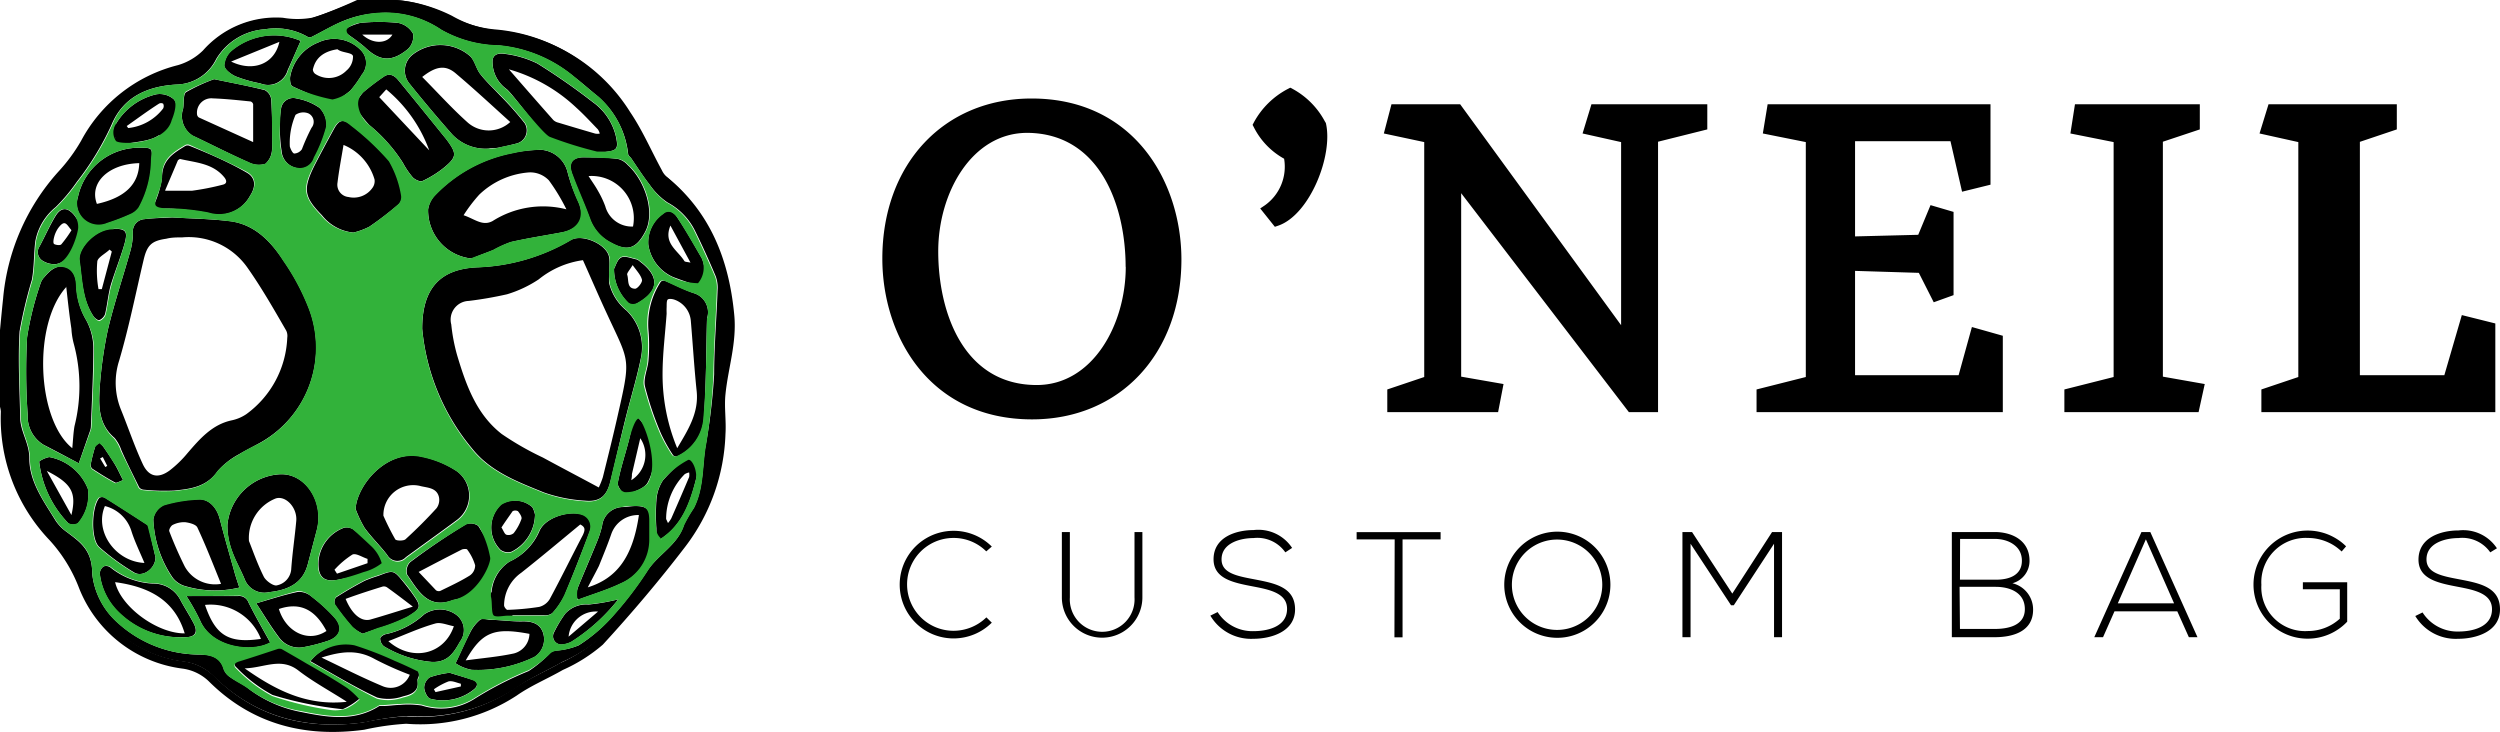
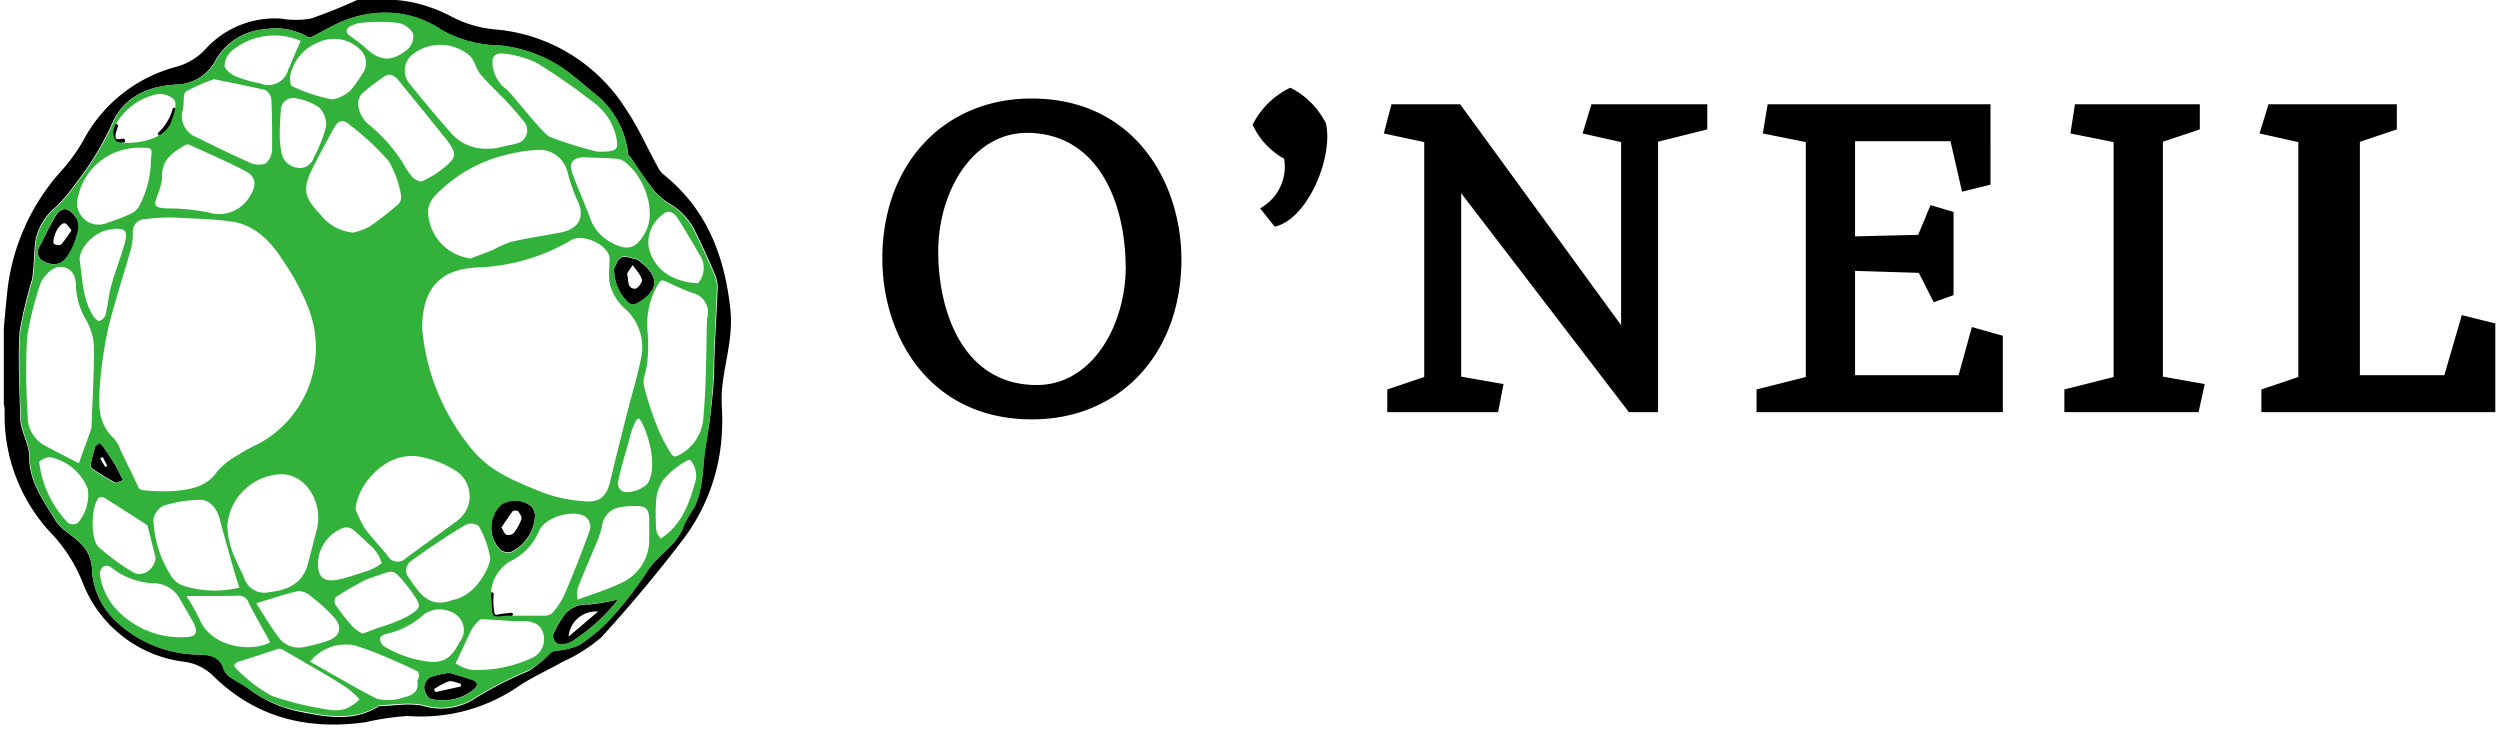
<svg xmlns="http://www.w3.org/2000/svg" id="Layer_1" data-name="Layer 1" viewBox="0 0 203.04 59.45">
  <defs>
    <style>.cls-1 { fill: none; stroke: #000; stroke-miterlimit: 10; stroke-width: 0.6px; } .cls-1, .cls-2, .cls-3 { fill-rule: evenodd; } .cls-3 { fill: #32b23a; }</style>
  </defs>
  <title>logo002</title>
  <path d="M83.78 8c-7.14 0-12.12 5.34-12.12 13 0 6.29 3.81 13.06 12.16 13.06 7.14 0 12.13-5.34 12.13-13C95.94 14.81 92.13 8 83.78 8zm7.65 13.65c0 4.73-2.7 9.62-7.23 9.62-5.92 0-8-5.85-8-10.86 0-4.73 2.71-9.62 7.23-9.62 5.89.04 7.99 5.89 7.99 10.9zM107.6 9.86a6.46 6.46 0 0 0-2.6-2.63l-.21-.11-.21.11a6.61 6.61 0 0 0-2.74 2.7l-.11.21.11.21a6 6 0 0 0 2.45 2.54 3.85 3.85 0 0 1-1.54 3.77l-.4.27 1.19 1.49.29-.1c2.55-.89 4.47-5.72 3.85-8.33zM128.53 10.84l3.13.7v14.87L118.59 8.47h-5.58l-.62 2.37 3.28.7v19.08l-3 1.01v1.84h9l.44-2.28-3.44-.6v-14.9l13.62 17.78h2.37V11.51l4-1V8.47h-9.41l-.72 2.37zM159.07 30.47h-8.41V22l5.18.16 1.21 2.39 1.61-.58v-6.76l-1.87-.55-1 2.41-5.13.13v-7.73h7.75l.94 4.1 2.31-.57V8.47h-18.1l-.39 2.37 3.49.7v19.08l-4 1.01v1.84h20v-6.2l-2.51-.71-1.08 3.91zM175.66 11.51l3-1V8.47h-10.14l-.37 2.37 3.51.7v19.08l-4 1.01v1.84h10.9l.5-2.28-3.4-.6V11.51zM199.94 25.59l-1.42 4.88h-6.86V11.52l3-1.01V8.47h-10.42l-.73 2.37 3.15.7v19.08l-3 1.01v1.84h19v-7.2l-2.72-.68z" />
  <g>
-     <path d="M80.55 50.57a4.4 4.4 0 0 1-3.11 1.28 4.37 4.37 0 1 1 0-8.74 4.4 4.4 0 0 1 3.11 1.28l-.45.39a3.74 3.74 0 0 0-2.66-1.09 3.77 3.77 0 0 0 0 7.54 3.82 3.82 0 0 0 2.67-1.09zM92.78 43.21v5.31a3.27 3.27 0 1 1-6.54 0v-5.31h.65v5.31a2.63 2.63 0 1 0 5.25 0v-5.31zM104.39 44.86a2.77 2.77 0 0 0-2.59-1.16c-1 0-2.59.37-2.59 1.73 0 1.09 1.17 1.34 2.61 1.61 1.65.32 3.36.61 3.36 2.45s-2 2.39-3.38 2.39A3.84 3.84 0 0 1 98.3 50l.59-.29a3.35 3.35 0 0 0 2.92 1.55c1 0 2.72-.29 2.72-1.81 0-1.28-1.4-1.56-2.81-1.83-1.56-.3-3.16-.62-3.16-2.2 0-1.81 1.84-2.37 3.25-2.37a3.28 3.28 0 0 1 3.13 1.45zM113.27 43.81h-3.09v-.59H117v.59h-3.09v7.95h-.66zM130.79 47.49a4.31 4.31 0 1 1-8.62 0 4.31 4.31 0 1 1 8.62 0zm-8 0a3.67 3.67 0 1 0 7.34 0 3.67 3.67 0 1 0-7.34 0zM144.08 44.16l-3.27 5h-.22l-3.29-5v7.59h-.66v-8.54h.78l3.27 5 3.23-5h.81v8.54h-.65zM164.83 45.54a1.88 1.88 0 0 1-1.39 1.83 2.19 2.19 0 0 1 1.68 2.15c0 1.76-1.63 2.23-3.1 2.23h-3.5v-8.54H162c1.46 0 2.83.71 2.83 2.33zm-5.65 1.54h2.93c1 0 2.1-.32 2.1-1.54s-1.12-1.77-2.18-1.77h-2.84zm0 4H162c1.07 0 2.45-.26 2.45-1.61s-1.22-1.81-2.37-1.81h-2.93zM177.77 51.75l-.94-2.1h-5.1l-.93 2.1h-.71l3.83-8.54h.72l3.83 8.54zm-1.2-2.75l-2.29-5.2L172 49zM190.18 44.79a4 4 0 0 0-2.75-1.1 3.6 3.6 0 0 0-3.77 3.81 3.55 3.55 0 0 0 3.77 3.75 3.85 3.85 0 0 0 2.6-1v-2.39h-3v-.57h3.6v3.2a4.41 4.41 0 0 1-3.22 1.38 4.39 4.39 0 1 1 0-8.78 4.45 4.45 0 0 1 3.13 1.28zM202.25 44.86a2.77 2.77 0 0 0-2.59-1.16c-1 0-2.59.37-2.59 1.73 0 1.09 1.17 1.34 2.61 1.61 1.65.32 3.36.61 3.36 2.45s-2 2.39-3.38 2.39a3.84 3.84 0 0 1-3.5-1.85l.59-.29a3.35 3.35 0 0 0 2.92 1.55c1 0 2.72-.29 2.72-1.81 0-1.28-1.4-1.56-2.81-1.83-1.56-.3-3.16-.62-3.16-2.2 0-1.81 1.84-2.37 3.25-2.37a3.28 3.28 0 0 1 3.12 1.45z" />
-   </g>
-   <path class="cls-1" d="M32.29.31a11.14 11.14 0 0 1 1.52.24 12.5 12.5 0 0 1 2.76 1 9.45 9.45 0 0 0 3.87 1.22 13.93 13.93 0 0 1 10.49 6.5c1 1.48 1.7 3.12 2.55 4.68a2 2 0 0 0 .43.6c3.52 2.83 5 6.65 5.42 11 .23 2.24-.5 4.31-.71 6.46-.11 1.07.07 2.16 0 3.23a15.61 15.61 0 0 1-3.22 9c-2.09 2.73-4.32 5.36-6.65 7.9a12.8 12.8 0 0 1-3.17 2c-1.25.72-2.61 1.28-3.78 2.1a14 14 0 0 1-8.8 2.24 21.92 21.92 0 0 0-3.47.49c-4.73.64-8.94-.43-12.38-3.87a4.12 4.12 0 0 0-2.32-1.1 10.15 10.15 0 0 1-8.13-6.35 12.5 12.5 0 0 0-2.47-4A14 14 0 0 1 .37 33.42 2.41 2.41 0 0 0 .3 33v-6.18c.08-.85.16-1.7.25-2.54a17.42 17.42 0 0 1 4.39-10.11 14.17 14.17 0 0 0 1.91-2.59 12 12 0 0 1 7.68-6 5.14 5.14 0 0 0 2.17-1.27 7.62 7.62 0 0 1 6.24-2.57 7.21 7.21 0 0 0 2.43 0c1.3-.34 2.53-.92 3.8-1.39z" />
+     </g>
  <g>
    <path class="cls-2" d="M14.22 9.29a2.54 2.54 0 0 0 .09-.35c0-.19-.26-.27-.29-.08a4.16 4.16 0 0 1-1.19 1.94.15.15 0 0 0 .17.2 2.17 2.17 0 0 0 .82-.62c.22-.27.22-.66.4-1a.14.14 0 0 0 0-.09zM10 11.26c-.14 0-.51.12-.58 0-.13-.32.08-.68.16-1a.15.15 0 0 0-.29-.08c-.11.41-.35.84-.11 1.25s.56.16.82.15.18-.33 0-.32zM41.51 49.77l-.74.08c-.14 0-.54.17-.6 0a5.34 5.34 0 0 1-.07-1.59.15.15 0 0 0-.3 0v.45a3.2 3.2 0 0 0 0 .59 1.71 1.71 0 0 0 .15.79.49.49 0 0 0 .46.14c.36 0 .73-.1 1.09-.14.2-.09.21-.35.01-.32z" />
    <path class="cls-2" d="M32.16 0a11.18 11.18 0 0 1 1.52.23 12.51 12.51 0 0 1 2.77 1 9.44 9.44 0 0 0 3.88 1.17 13.93 13.93 0 0 1 10.51 6.47c1 1.47 1.71 3.11 2.57 4.67a2 2 0 0 0 .44.6c3.54 2.82 5 6.62 5.47 11 .24 2.24-.48 4.31-.68 6.46-.1 1.07.08 2.16 0 3.23a15.62 15.62 0 0 1-3.18 9c-2.08 2.74-4.3 5.38-6.61 7.92a12.82 12.82 0 0 1-3.16 2c-1.25.72-2.6 1.29-3.77 2.12a14 14 0 0 1-8.8 2.28 21.92 21.92 0 0 0-3.46.51c-4.73.66-8.94-.39-12.4-3.82a4.11 4.11 0 0 0-2.34-1.1 10.15 10.15 0 0 1-8.16-6.31 12.51 12.51 0 0 0-2.49-4A14 14 0 0 1 .38 33.25a2.5 2.5 0 0 0-.07-.44v-6.16c.08-.85.15-1.7.24-2.54A17.43 17.43 0 0 1 4.87 14a14.29 14.29 0 0 0 1.9-2.6 12 12 0 0 1 7.65-6 5.15 5.15 0 0 0 2.16-1.29 7.62 7.62 0 0 1 6.23-2.6 7.19 7.19 0 0 0 2.43 0A40.32 40.32 0 0 0 29 0zM7.49 46.6a6.19 6.19 0 0 0 2 3.91 9.9 9.9 0 0 0 6.69 2.65c.85 0 1.71.14 2 1.2a1.33 1.33 0 0 0 .53.64c.5.35 1.09.59 1.57 1a10.08 10.08 0 0 0 4.2 1.83c2.15.44 4.31.8 6.33-.49h.28c.46 0 .92-.08 1.38-.09a7.39 7.39 0 0 1 1.78.05 5.07 5.07 0 0 0 4.19-.48 28.35 28.35 0 0 1 4.5-2.32 9.58 9.58 0 0 0 1.77-1.5 1.06 1.06 0 0 1 .4-.16 5.91 5.91 0 0 0 1.89-.43 12.87 12.87 0 0 0 2.54-2.13 29.39 29.39 0 0 0 3-3.87c.88-1.38 2.5-2.13 3-3.77a11.09 11.09 0 0 1 .8-1.38c.77-1.51.7-3.17.92-4.79a49 49 0 0 0 .74-6.06c0-2.29.2-4.57.28-6.86a2.69 2.69 0 0 0-.15-1.11c-.54-1.28-1.11-2.54-1.73-3.79a5.26 5.26 0 0 0-2.19-2.21A5.63 5.63 0 0 1 52.76 15c-.53-.68-1-1.41-1.48-2.12-.08-.12-.24-.23-.26-.35a7.23 7.23 0 0 0-2.42-4.66c-.66-.54-1.3-1.11-2-1.65a11.14 11.14 0 0 0-6.05-2.52 9.77 9.77 0 0 1-4.71-1.27 8.09 8.09 0 0 0-5.41-1.34 8.63 8.63 0 0 0-2.43.57c-.93.37-1.8.9-2.71 1.35A.36.36 0 0 1 25 3a5.21 5.21 0 0 0-3.49-.62 5 5 0 0 0-3.95 2.41 3.7 3.7 0 0 1-3.24 2.08C12 7 10 7.86 9.05 10.15a22.87 22.87 0 0 1-2.81 4.62 14.28 14.28 0 0 1-1.72 2.05 4.64 4.64 0 0 0-1.65 2.76c-.13 1-.09 2.11-.28 3.14a37.05 37.05 0 0 0-1 4.19c-.14 2.32 0 4.67.05 7 0 1.13.75 2.09.74 3.31 0 1.93 1.18 3.5 2.15 5.09a3.57 3.57 0 0 0 .91.91c1.01.78 2.06 1.42 2.05 3.38z" />
-     <path class="cls-2" d="M14 17.66c1.44.09 3.06.11 4.66.3 2 .25 3.33 1.63 4.37 3.22a18.38 18.38 0 0 1 2 3.71 8.86 8.86 0 0 1-3.78 11c-.61.35-1.25.66-1.83 1a6.19 6.19 0 0 0-1.74 1.37c-.89 1.29-2.21 1.45-3.53 1.58a16.36 16.36 0 0 1-2.48-.07.51.51 0 0 1-.37-.2c-.49-1-1-2-1.44-3a3.17 3.17 0 0 0-.55-1C8 34.46 8 33 8.1 31.48a33.84 33.84 0 0 1 .65-4.65c.52-2.2 1.25-4.35 1.86-6.53a5.38 5.38 0 0 0 .18-1.41 1 1 0 0 1 .93-1.09c.7-.09 1.4-.09 2.28-.14zm.8 1.62c-.43 0-.87 0-1.3.11-1.19.17-1.55.52-1.83 1.69-.65 2.75-1.2 5.52-2 8.23a5.83 5.83 0 0 0 .17 4c.59 1.46 1.09 2.95 1.75 4.37.49 1.06 1.27 1.21 2.2.52a9 9 0 0 0 1.44-1.4c1-1.16 2-2.32 3.58-2.66a3.35 3.35 0 0 0 1.19-.5 8.07 8.07 0 0 0 3.33-6.21 1 1 0 0 0-.08-.57c-1-1.73-2-3.49-3.18-5.16a5.83 5.83 0 0 0-5.27-2.42zM34.29 26.71c0-3.34 1.5-4.86 4.45-5a16.06 16.06 0 0 0 7.6-2.21c.94-.55 3 .36 3.13 1.42.09.68-.05 1.39 0 2.07a4.09 4.09 0 0 0 1.42 2.24 4.17 4.17 0 0 1 1.16 3.84c-.34 1.67-.85 3.31-1.27 5S50 37.39 49.6 39c-.28 1.24-.84 1.79-2.1 1.66a12.1 12.1 0 0 1-3.31-.66c-2.14-.87-4.36-1.69-5.86-3.59a17.78 17.78 0 0 1-4.04-9.7zm13.06-5.58a7.29 7.29 0 0 0-3.6 1.56 9.66 9.66 0 0 1-2.57 1.21 30.92 30.92 0 0 1-3.11.54 1.52 1.52 0 0 0-1.42 1.91 14.53 14.53 0 0 0 .47 2.48c.72 2.41 1.56 4.81 3.63 6.42a23.85 23.85 0 0 0 3.34 1.91c1.49.81 3 1.6 4.54 2.43a6.51 6.51 0 0 0 .33-.83c.39-1.57.78-3.13 1.14-4.71 1.15-5.07 1.08-4.48-.8-8.55-.67-1.44-1.3-2.91-1.95-4.36zM38.32 21a3.93 3.93 0 0 1-3.55-4 2.18 2.18 0 0 1 .55-1.14 11.77 11.77 0 0 1 6.28-3.43 11 11 0 0 1 2.4-.26A2.39 2.39 0 0 1 46.1 14a14.24 14.24 0 0 0 .82 2.27c.66 1.38.21 2.33-1.3 2.61s-2.76.47-4.12.78a9.21 9.21 0 0 0-1.41.64c-.59.24-1.18.44-1.77.7zM46 17a15.71 15.71 0 0 0-1.42-2.35A2.1 2.1 0 0 0 43 14a6.54 6.54 0 0 0-4.08 1.81 12.41 12.41 0 0 0-1.27 1.67c.9.3 1.54.92 2.36.47A7.65 7.65 0 0 1 46 17zM6.4 37.63c-.85-.45-1.86-1-2.85-1.5a2.69 2.69 0 0 1-1.3-2.42 51.71 51.71 0 0 1-.05-6.32A25.49 25.49 0 0 1 3.3 23a1.26 1.26 0 0 1 .28-.47c.45-.53 1-1.05 1.71-.85s.91.9.92 1.59A5.74 5.74 0 0 0 7 26a4.84 4.84 0 0 1 .58 2.23c0 2.16-.12 4.32-.2 6.47a1.13 1.13 0 0 1-.08.33zm-1-14.34C2.62 26.34 3 34.11 5.87 36.4c.06-.59.08-1.2.18-1.79A13.23 13.23 0 0 0 6 27.95a6 6 0 0 1-.2-1.25c-.17-1.12-.29-2.24-.42-3.41zM28.88 41.33c.1-1.89 2.51-4.89 5.41-4.24a8.11 8.11 0 0 1 2.79 1.16 2.47 2.47 0 0 1 0 4c-1.35 1-2.75 2-4.12 3a.94.94 0 0 1-1.51-.18c-.58-.76-1.28-1.43-1.84-2.2a9.34 9.34 0 0 1-.73-1.54zm2.27.58a20.41 20.41 0 0 0 .95 1.89c.08.13.67.14.83 0 .88-.8 1.73-1.65 2.53-2.53a1.14 1.14 0 0 0 .19-.9c-.19-.8-1-.75-1.56-.91a2.42 2.42 0 0 0-2.95 2.44zM28.7 18.89a3.74 3.74 0 0 1-2.56-1.42c-1.45-1.48-1.54-2.11-.61-4 .51-1 1.05-2 1.6-3 .41-.75.76-.84 1.4-.3a21.16 21.16 0 0 1 3.11 2.91 8.21 8.21 0 0 1 1 2.83.82.82 0 0 1-.25.67A26.84 26.84 0 0 1 30 18.41a5.69 5.69 0 0 1-1.3.48zm-.8-7.12c-.18 1.08-.37 2.07-.49 3.07A1 1 0 0 0 28.3 16a1.86 1.86 0 0 0 1.94-.73.93.93 0 0 0 .18-.69 4.34 4.34 0 0 0-2.52-2.81zM18.47 42.6a4.55 4.55 0 0 1 4.25-4.08c2.09-.11 3.64 2.24 3 4.57L25 45.81c-.36 1.39-1.35 2.09-3.13 2.28a1.71 1.71 0 0 1-2-1.05c-.54-1.32-1.43-2.52-1.4-4.44zm1.75 1.34c.28.69.67 1.83 1.2 2.89.17.35.8.79 1.07.71a1.45 1.45 0 0 0 1.16-1.28c.09-1.31.29-2.62.41-3.94.1-1.08-.84-2.09-1.66-1.84a3.45 3.45 0 0 0-2.18 3.46zM39.71 12.07a3.72 3.72 0 0 1-3-1.17q-1.76-2-3.44-4.09a1.66 1.66 0 0 1 .3-2.41 3.66 3.66 0 0 1 4.65.2c.36.39.46 1 .79 1.42.48.62 1.07 1.16 1.6 1.73a25.82 25.82 0 0 1 2 2.26 1.1 1.1 0 0 1-.71 1.66c-.45.12-.9.22-1.35.31s-.66.02-.84.09zm-5.42-5.82c1.24 1.25 2.38 2.52 3.65 3.66a2.58 2.58 0 0 0 3.5 0C40 8.61 38.55 7.26 37.06 6c-.85-.75-1.63-.65-2.77.25zM57.42 25.87c-.07 2.57-.06 5.28-.25 8a3.66 3.66 0 0 1-2.17 3.2.36.36 0 0 1-.33-.1 12.46 12.46 0 0 1-1-1.79 25.55 25.55 0 0 1-1.29-3.82c-.14-.66.24-1.41.29-2.13a14.48 14.48 0 0 0 0-2.35 6.28 6.28 0 0 1 1-4 .36.36 0 0 1 .33-.08c.78.32 1.53.72 2.33 1a1.62 1.62 0 0 1 1.09 2.07zM55 36.4c.86-1.46 1.77-2.85 1.58-4.64s-.31-3.77-.47-5.65a2 2 0 0 0-1.3-1.76c-.18-.07-.52-.12-.6 0s-.06.42-.07.64 0 .33 0 .5c-.12 1.64-.33 3.28-.33 4.91a15.63 15.63 0 0 0 1.19 6zM28.8 8.55a5.24 5.24 0 0 1 .69-1.05 18.85 18.85 0 0 1 1.67-1.27c.47-.33.87-.1 1.17.26 1.3 1.58 2.59 3.18 3.88 4.77l.1.13c.79 1.08.79 1.35-.21 2.19a8.5 8.5 0 0 1-1.79 1.12c-.18.09-.61-.11-.79-.3a6.57 6.57 0 0 1-.8-1.18A12.86 12.86 0 0 0 30 10.16a9.08 9.08 0 0 1-1.2-1.61zm2-.66l4.06 4.32a11.5 11.5 0 0 0-3.49-4.95zM44.67 11.41c-.84-.75-3.08-3.84-3.52-4.17A2.74 2.74 0 0 1 40 5c0-.64.58-.7 1-.62a8.29 8.29 0 0 1 2.64.78 52.74 52.74 0 0 1 4.52 3.15 4.75 4.75 0 0 1 1.87 2.82c.2.94.08 1.11-.89 1.21h-.63c0 .05-3.01-.18-3.84-.93zm-3.34-5.78c1.28 1.47 2.44 2.8 3.61 4.12a.9.9 0 0 0 .4.21c1 .3 2 .6 3 .89a1 1 0 0 0 .37 0 1.09 1.09 0 0 0-.15-.34c-.58-.6-1.14-1.21-1.75-1.76a13.28 13.28 0 0 0-5.48-3.12zM17.39 6.43c1.54.32 2.84.56 4.11.89a1 1 0 0 1 .53.79c.07 1.32.11 2.64.06 4a1.61 1.61 0 0 1-.54 1.2 1.79 1.79 0 0 1-1.35-.12c-1.54-.68-3-1.44-4.56-2.17a1.88 1.88 0 0 1-.85-1.82c0-.14.07-.27.09-.41.07-.45 0-1.14.23-1.3a14.4 14.4 0 0 1 2.28-1.06zm3.17 5.11V8.46a.32.32 0 0 0-.21-.22c-1-.1-2-.21-3.06-.25A1.17 1.17 0 0 0 16 9.26a.35.35 0 0 0 .15.28zM47.53 12.78c.9 0 1.8 0 2.69.14a1.6 1.6 0 0 1 .76.48c1.4 1.27 2.25 3.84 1.42 5.42-.72 1.37-1.44 1.63-2.78.89a3.5 3.5 0 0 1-1.7-1.89c-.44-1.21-1-2.39-1.43-3.6-.38-1-.01-1.49 1.04-1.44zm.27 1.52c.28.44.55.81.77 1.21a7.82 7.82 0 0 1 .59 1.25 2.24 2.24 0 0 0 2.25 1.64 3.43 3.43 0 0 0-3.61-4.1zM19.44 47.72a8.48 8.48 0 0 1-4.53-.16 2 2 0 0 1-.88-.64 9.08 9.08 0 0 1-1.58-4.73 1.52 1.52 0 0 1 .87-1.19 11.29 11.29 0 0 1 2.84-.46c.82 0 1.45.68 1.69 1.61.36 1.39.76 2.78 1.15 4.16.13.5.29.95.44 1.41zm-1.49-.31c-.63-1.54-1.22-3.08-1.92-4.57-.12-.26-.67-.39-1-.43a2.06 2.06 0 0 0-1 .22c-.15.07-.33.39-.28.52.38 1 .79 1.92 1.25 2.85a2.81 2.81 0 0 0 2.94 1.42zM12.33 17a8.32 8.32 0 0 0 .83-2.55c0-1.47.92-2 1.9-2.6a.43.43 0 0 1 .35 0c1.59.64 3.13 1.3 4.59 2.15.77.41.8 1.15.31 1.9a2.88 2.88 0 0 1-3.42 1.4 18.74 18.74 0 0 0-2.34-.3c-.73-.1-1.55-.05-2.22 0zm1.09-1.51h2.18a20.59 20.59 0 0 0 2.49-.49c.33-.07.37-.31.11-.62-.94-1.13-2.31-1.17-3.58-1.47 0 0-.15.07-.18.13-.34.81-.68 1.6-1.02 2.4zM40.12 50l-.2-1.58a3.25 3.25 0 0 1 1.48-2.82 4.78 4.78 0 0 0 2.4-2.44c.5-1.21 2.6-1.74 3.58-1.34a1 1 0 0 1 .55 1.27q-1 2.64-2.06 5.22a6 6 0 0 1-1 1.48 1 1 0 0 1-.68.18h-2.85zm7-7.4c-1.59 1.31-3.17 2.64-4.79 3.92a3.25 3.25 0 0 0-1.39 2.65c0 .12.18.36.27.36a21 21 0 0 0 2.58-.24 1.4 1.4 0 0 0 .86-.64c.93-1.72 1.78-3.47 2.69-5.2.18-.4.23-.65-.25-.87zM40.11 45a3.94 3.94 0 0 1-3.3 3.73c-2.06.8-2.85-.78-3.74-2.06a1.05 1.05 0 0 1 .23-1q2.2-1.67 4.54-3.09a1.08 1.08 0 0 1 1 .13A22.81 22.81 0 0 1 40.11 45zM34 46.45c.51.54.95 1 1.41 1.49a.38.38 0 0 0 .35.05c.8-.39 1.62-.77 2.38-1.24a1 1 0 0 0 .45-.84 4 4 0 0 0-.64-1.27c0-.07-.33-.07-.46 0-1.16.59-2.31 1.19-3.49 1.81zM11.45 12c.91 0 .93.06.86.95a8.24 8.24 0 0 1-1 3.9 1.54 1.54 0 0 1-.64.54 17.3 17.3 0 0 1-1.92.74A1.75 1.75 0 0 1 6.33 16a5.07 5.07 0 0 1 5.12-4zm-3.58 4.56c2.27-.5 3.39-1.58 3.44-3.31-2.49.06-4.09 1.59-3.44 3.31zM46.75 48.48a5.07 5.07 0 0 1 .19-.78c.53-1.28 1.08-2.55 1.6-3.84a7.85 7.85 0 0 0 .36-1.16 1.72 1.72 0 0 1 1.68-1.52c.32 0 .64-.07 1-.08.92 0 1.21.23 1.22 1.19v1.47a3.85 3.85 0 0 1-2.33 3.61c-1.12.54-2.32.89-3.49 1.33zm1-.78c2.28-.72 3.63-2.36 4.14-5.87a2.3 2.3 0 0 0-2.25 1.56c-.3.87-.66 1.73-1 2.58-.28.56-.58 1.1-.9 1.73zM27 8.38c-1.21-.49-2.25-.89-3.25-1.37-.16-.07-.23-.54-.18-.79a3.68 3.68 0 0 1 2.28-2.77 3 3 0 0 1 3.44.61 1.47 1.47 0 0 1 .1 2 9.4 9.4 0 0 1-.93 1.3A10.88 10.88 0 0 1 27 8.38zM27.41 4c-1.76.26-1.91 1.38-2 1.63a.47.47 0 0 0 .19.37 2 2 0 0 0 2.54-.27 1.49 1.49 0 0 0 .53-1.16c-.05-.33-.9-.26-1.26-.57zM57 23.32c-.83-.29-1.6-.54-2.35-.83a3.43 3.43 0 0 1-2-2.64 2.84 2.84 0 0 1 1.19-2.49c.46-.44.92-.08 1.15.27.72 1.08 1.36 2.21 2 3.33a3 3 0 0 1 .01 2.36zm-2.55-5c-.6 1.45.59 2 1.13 2.88.05.08.25.07.5.13zM22.13 56.44a11.71 11.71 0 0 1-2.89-2.2c-.33-.27-.19-.48.21-.61 1-.32 2.06-.67 3.09-1a.51.51 0 0 1 .36 0c.68.38 1.35.76 2 1.16 1.12.67 2.23 1.33 3.32 2a6.86 6.86 0 0 1 1 .93 5.41 5.41 0 0 1-1.39.88 30.1 30.1 0 0 1-5.7-1.16zm6 .53c-1.37-.88-2.71-1.6-3.89-2.51-1.43-1.11-2.79-.21-4.37-.18 2.56 1.81 5.08 3.06 8.27 2.72zM9.22 18.58c1 0 1.17.21.9 1.19S9.35 22 9 23.13c-.22.78-.28 1.6-.47 2.39a.88.88 0 0 1-.49.49c-.1 0-.36-.18-.46-.34-.92-1.38-.91-3-1.14-4.56-.11-.98 1.4-2.6 2.78-2.53zm-.14 1.85l-.18-.16c-.36.35-1 .65-1 1a8.34 8.34 0 0 0 .1 2.21h.27zM15 51.75a7.14 7.14 0 0 1-5.35-2 5.18 5.18 0 0 1-1.55-3.17.76.76 0 0 1 .32-.58.61.61 0 0 1 .54.08 5.89 5.89 0 0 0 3.47 1.32 2.45 2.45 0 0 1 2.21 1.31c.35.66.76 1.28 1.1 1.94s.15 1.12-.74 1.1zm0-.31c-.83-2.78-3-3.8-5.65-4.16.46 2.01 3.43 4.18 5.65 4.16zM25.21 53.7a3.73 3.73 0 0 1 3.59-1.39 27.8 27.8 0 0 1 3.26 1.26c.62.25 1.23.54 1.83.84.1 0 .14.27.14.41s-.14.3-.12.44c.15.91-.55 1.15-1.16 1.29a3.65 3.65 0 0 1-2.12.1c-1.85-.86-3.63-1.94-5.42-2.95zm.89-.3c1.74.83 3.32 1.64 5 2.34a1.66 1.66 0 0 0 2.18-.94 26.12 26.12 0 0 1-2.84-1.27c-1.44-.81-2.77-.62-4.34-.12zM24.42 3.32c-.36.8-.69 1.59-1.05 2.36a1.66 1.66 0 0 1-2.24 1.09 10.91 10.91 0 0 1-2-.57c-.38-.17-.91-.57-.92-.89a1.72 1.72 0 0 1 .66-1.25 5.41 5.41 0 0 1 5.55-.74zM18.77 5c1.81.88 3.54.18 3.92-1.6zM20.81 49c1.19-.34 2.28-.7 3.4-.93a1.61 1.61 0 0 1 1.11.39 13.66 13.66 0 0 1 1.83 1.67c.73.81.52 1.55-.49 1.91a14.26 14.26 0 0 1-2 .52 2 2 0 0 1-2-.8c-.72-.95-1.3-1.95-1.85-2.76zm5.72 2.28c-.83-1.6-2-2.46-3.88-1.82.58 1.9 2.42 2.77 3.87 1.78zM37 53.87c.4-.85.77-1.71 1.2-2.53a3.15 3.15 0 0 1 .79-1c.16-.13.49-.06.74 0 .9 0 1.8.15 2.69.13s1.44.24 1.67.89a1.69 1.69 0 0 1-.69 2 10.47 10.47 0 0 1-5.1 1.04 3.55 3.55 0 0 1-1.3-.53zm.79-.23c1.45-.2 2.71-.3 3.95-.57A1.68 1.68 0 0 0 43 51.48c-2.87-.54-3.85-.17-5.18 2.16zM31.57 45.73a13.85 13.85 0 0 1-4 1.33c-1.31.29-1.79-.24-1.69-1.58a3.2 3.2 0 0 1 2.07-2.62 1 1 0 0 1 .74.13 16.24 16.24 0 0 1 2.88 2.74zm-4.4.55l.2.31 2.48-.85v-.35c-.42-.13-.94-.49-1.23-.35a7 7 0 0 0-1.46 1.24zM29.46 51.47a3.43 3.43 0 0 1-.83-.52 18.24 18.24 0 0 1-1.42-1.82.62.62 0 0 1 .07-.6c.76-.49 1.54-.94 2.34-1.36a10.59 10.59 0 0 1 1.11-.4c1.23-.48 1.23-.49 2.08.56.21.26.42.53.62.8.81 1.14.84 1.25-.38 2a14.33 14.33 0 0 1-2.38.92zm4.07-2.2c-.8-.61-1.44-1.1-2.1-1.57a.46.46 0 0 0-.36-.06c-1 .31-2 .63-3 1 .5 1.21 1.24 1.87 2 1.68 1.13-.32 2.2-.67 3.46-1.05zM12.63 45.26c0 .9-1 1.66-1.72 1.24a18.62 18.62 0 0 1-2.84-2.07c-.7-.62-.64-3.23 0-4a.49.49 0 0 1 .47 0c1.16.72 2.3 1.46 3.44 2.2a.24.24 0 0 1 .08.13zM8.52 41.1c-.88 2.05.85 4.51 3.21 4.62-.36-.87-.79-1.73-1.07-2.63a3 3 0 0 0-2.14-1.99zM22.72 10.54c0-.55 0-1.09.1-1.62A1 1 0 0 1 24.1 8a4.69 4.69 0 0 1 1.85.76 2 2 0 0 1 .57 1.57 11.33 11.33 0 0 1-1 2.51 1.17 1.17 0 0 1-1.36.82 1.52 1.52 0 0 1-1.29-1.42c-.1-.59-.12-1.15-.15-1.7zm.82 1.36c.06.22.23.56.36.57a.8.8 0 0 0 .62-.35 16.6 16.6 0 0 1 .78-1.74.76.76 0 0 0-.25-1.17 1.1 1.1 0 0 0-1.05.12 5.72 5.72 0 0 0-.46 2.58zM9.92 11.76c-.15-.09-.46-.17-.5-.31-.1-.42-.25-1-.07-1.27a5.16 5.16 0 0 1 3.34-2.52 1.74 1.74 0 0 1 1.41.39c.42.44.19 1.05-.22 1.52 0 0-.08.05-.09.09-.55 1.99-2.33 1.69-3.87 2.1zm.37-1.53l.12.17a4.11 4.11 0 0 0 2.84-1.59.43.43 0 0 0 0-.39.35.35 0 0 0-.34 0c-.91.58-1.74 1.2-2.61 1.81zM3.18 37.48a2.15 2.15 0 0 1 .82-.36 4.2 4.2 0 0 1 3.15 2.61 3.5 3.5 0 0 1-.82 2.78.82.82 0 0 1-.77 0 8.61 8.61 0 0 1-2.38-5.03zm.62.76l2 3.59c.43-1.83.02-2.56-2.01-3.59zM35.08 53.76a9 9 0 0 1-3.9-1.27.82.82 0 0 1-.3-.64c0-.12.29-.32.48-.35a6.72 6.72 0 0 0 3.09-1.6 2.25 2.25 0 0 1 2.56 0 1.55 1.55 0 0 1 .35 2.21c-.47.83-.95 1.7-2.28 1.65zm-3.53-1.68c1.92 1.69 4.53 1.09 5.31-1.22-.51-.09-1.07-.35-1.51-.22-1.28.36-2.51.93-3.8 1.43zM53.31 44v-1.1a16.88 16.88 0 0 1 0-2.22 3.3 3.3 0 0 1 .54-1.68 21 21 0 0 1 2.06-2c.93.54.78 1.25.6 2-.47 1.86-1.11 3.64-2.82 4.76zm.79-1.85l.15.33a2.25 2.25 0 0 0 .27-.38q.74-1.68 1.45-3.36a1.19 1.19 0 0 0 0-.37 1.14 1.14 0 0 0-.36.14 5.16 5.16 0 0 0-1.51 3.59zM27.85 2.45a5.39 5.39 0 0 1 1.42-.59 15 15 0 0 1 3.07 0 1.78 1.78 0 0 1 1.21.88A1.43 1.43 0 0 1 33.11 4c-1.3 1.05-2.26 1-3.48-.17a14.57 14.57 0 0 0-1.24-.94zm1.57.36c.86.79 2 .77 2.45 0zM51.53 33.66a4.48 4.48 0 0 1 1.05 5.57c-.34.52-1.2.73-1.86 1 0 0-.61-.73-.55-1 .22-1.18.61-2.33.91-3.49.18-.74.3-1.38.45-2.08zM51.27 39a2.42 2.42 0 0 0 .73-3.41l-.68 2.92c.01.13-.01.27-.05.49zM15.14 48.41h4.19a.81.81 0 0 1 .86.54c.55 1.1 1.16 2.16 1.76 3.24-1.4.81-4.75.5-5.71-1.82a17.56 17.56 0 0 0-1.1-1.96zm1.51.72c.86 2.52 1.94 3.13 4.54 2.76a4.38 4.38 0 0 0-4.55-2.76z" />
    <path class="cls-2" d="M43.45 41.81a3.43 3.43 0 0 1-1.92 3 1 1 0 0 1-.88-.16 2.57 2.57 0 0 1 .07-3.7 2.13 2.13 0 0 1 2.51.24 1.85 1.85 0 0 1 .22.62zm-2.74 1c.19.3.26.56.42.62a.64.64 0 0 0 .59-.13 4 4 0 0 0 .63-1.15c.06-.17-.14-.45-.28-.63a.45.45 0 0 0-.44 0c-.33.48-.63.89-.91 1.33zM6.65 18.45c-.19 1.17-.94 2.88-2.14 3a1.78 1.78 0 0 1-1.09-.3.83.83 0 0 1-.2-1.15c.43-.8.8-1.64 1.27-2.42s1-.76 1.55-.09a7.34 7.34 0 0 1 .61.96zm-.84.25c-.23-.26-.37-.54-.56-.57s-.39.22-.52.39a2.3 2.3 0 0 0-.33.72c-.05.19-.11.51 0 .58s.51.15.6 0a9.58 9.58 0 0 0 .81-1.13zM50.22 48.67a15.21 15.21 0 0 1-3.8 3.45 1.94 1.94 0 0 1-.72.22.67.67 0 0 1-.69-1 9.65 9.65 0 0 1 .89-1.49 2.3 2.3 0 0 1 1.9-.75 15.65 15.65 0 0 0 2.42-.43zm-4 3l2.35-2a2.22 2.22 0 0 0-2.39 2.04zM49.87 21.83c.13-.23.27-.77.59-.92s.82.08 1.24.16a.82.82 0 0 1 .28.18c1.62 1.21 1.54 2.43-.24 3.4a.73.73 0 0 1-.66 0 3.79 3.79 0 0 1-1.21-2.82zm1.51-.3c-.23.39-.49.65-.44.79.14.42-.05 1.11.64 1.13.2 0 .6-.51.56-.72-.08-.37-.42-.73-.76-1.2zM36.52 54.64c.54.17 1.2.36 1.86.57.49.16.43.51.13.76a4 4 0 0 1-3.56.78c-.23-.05-.48-.58-.5-.9a1.06 1.06 0 0 1 .45-.84 7.47 7.47 0 0 1 1.62-.37zm.91 1.11v-.22c-.32-.07-.68-.26-1-.19a5.62 5.62 0 0 0-1.19.64l.13.23zM10 39c-.29.09-.53.25-.64.19-.64-.34-1.26-.73-1.87-1.13a.43.43 0 0 1-.12-.36 12.52 12.52 0 0 1 .35-1.39c0-.14.23-.24.35-.36a2.64 2.64 0 0 1 .32.33c.32.46.63.92.92 1.4s.39.77.69 1.32zm-1.65-1.88l-.22.11.42.7.16-.09z" />
    <path class="cls-3" d="M7.49 46.6c0-2-1-2.62-2-3.36a3.57 3.57 0 0 1-.91-.91c-1-1.59-2.15-3.17-2.15-5.09 0-1.21-.71-2.17-.74-3.31-.07-2.33-.2-4.67-.05-7a37.05 37.05 0 0 1 1-4.19c.19-1 .15-2.1.28-3.14a4.64 4.64 0 0 1 1.65-2.76 14.28 14.28 0 0 0 1.72-2.05 22.87 22.87 0 0 0 2.81-4.62C10 7.86 12 7 14.37 6.86a3.7 3.7 0 0 0 3.24-2.08 5 5 0 0 1 3.95-2.41A5.21 5.21 0 0 1 25 3a.36.36 0 0 0 .3 0c.9-.45 1.77-1 2.71-1.35a8.63 8.63 0 0 1 2.42-.59 8.09 8.09 0 0 1 5.41 1.34 9.77 9.77 0 0 0 4.71 1.27 11.14 11.14 0 0 1 6.05 2.52c.66.54 1.3 1.11 2 1.65A7.23 7.23 0 0 1 51 12.5c0 .13.17.23.26.35.49.71.95 1.44 1.48 2.12a5.63 5.63 0 0 0 1.41 1.48 5.26 5.26 0 0 1 2.19 2.21c.61 1.24 1.18 2.51 1.73 3.79a2.69 2.69 0 0 1 .15 1.11c-.08 2.29-.25 4.57-.28 6.86a49 49 0 0 1-.65 6.06c-.23 1.62-.15 3.28-.92 4.79a11.09 11.09 0 0 0-.8 1.38c-.54 1.64-2.17 2.39-3 3.77a29.39 29.39 0 0 1-3 3.87A12.87 12.87 0 0 1 47 52.41a5.91 5.91 0 0 1-1.85.45 1.06 1.06 0 0 0-.4.16 9.58 9.58 0 0 1-1.8 1.41 28.35 28.35 0 0 0-4.5 2.32 5.07 5.07 0 0 1-4.19.48 7.39 7.39 0 0 0-1.78-.05c-.46 0-.92.06-1.38.09h-.28c-2 1.29-4.18.93-6.33.49A10.08 10.08 0 0 1 20.25 56c-.48-.37-1.07-.62-1.57-1a1.33 1.33 0 0 1-.53-.64c-.3-1.05-1.16-1.16-2-1.2a9.9 9.9 0 0 1-6.69-2.65 6.19 6.19 0 0 1-1.97-3.91zM14 17.66c-.88 0-1.58.06-2.28.14a1 1 0 0 0-.93 1.09 5.38 5.38 0 0 1-.18 1.41c-.61 2.18-1.34 4.33-1.86 6.53a33.84 33.84 0 0 0-.65 4.65C8 33 8 34.46 9.26 35.61a3.17 3.17 0 0 1 .55 1c.48 1 1 2 1.44 3a.51.51 0 0 0 .37.2 16.36 16.36 0 0 0 2.48.07c1.33-.13 2.65-.29 3.53-1.58a6.19 6.19 0 0 1 1.74-1.37c.58-.39 1.22-.69 1.83-1A8.86 8.86 0 0 0 25 24.9a18.38 18.38 0 0 0-2-3.71c-1-1.59-2.34-3-4.37-3.22-1.57-.21-3.19-.22-4.63-.31zm20.29 9.05a17.78 17.78 0 0 0 4 9.73c1.5 1.9 3.73 2.72 5.86 3.59a12.1 12.1 0 0 0 3.32.68c1.26.13 1.82-.43 2.1-1.66.38-1.66.81-3.3 1.23-5s.93-3.3 1.27-5a4.17 4.17 0 0 0-1.16-3.84 4.09 4.09 0 0 1-1.4-2.21c-.1-.68 0-1.39 0-2.07-.15-1.07-2.19-2-3.13-1.42a16.06 16.06 0 0 1-7.6 2.21c-2.99.13-4.5 1.65-4.49 4.99zm4-5.75c.59-.22 1.18-.43 1.76-.67a9.21 9.21 0 0 1 1.41-.64c1.36-.31 2.75-.52 4.12-.78s2-1.24 1.3-2.61A14.24 14.24 0 0 1 46.1 14a2.39 2.39 0 0 0-2.1-1.83 11 11 0 0 0-2.38.29 11.77 11.77 0 0 0-6.28 3.43 2.18 2.18 0 0 0-.57 1.11 3.93 3.93 0 0 0 3.55 4zM6.4 37.63L7.35 35a1.13 1.13 0 0 0 .08-.33c.08-2.16.21-4.32.2-6.47A4.84 4.84 0 0 0 7 26a5.74 5.74 0 0 1-.83-2.69c0-.69-.18-1.39-.92-1.59S4 22 3.58 22.53a1.26 1.26 0 0 0-.28.47 25.49 25.49 0 0 0-1.1 4.4 51.71 51.71 0 0 0 .05 6.32 2.69 2.69 0 0 0 1.3 2.42c1 .54 2 1.04 2.85 1.49zm22.47 3.7a9.34 9.34 0 0 0 .76 1.59c.56.77 1.25 1.44 1.84 2.2a.94.94 0 0 0 1.53.18c1.37-1 2.77-2 4.12-3a2.47 2.47 0 0 0 0-4 8.11 8.11 0 0 0-2.79-1.16c-2.95-.71-5.33 2.29-5.45 4.19zm-.17-22.44a5.69 5.69 0 0 0 1.3-.48 26.84 26.84 0 0 0 2.33-1.81.82.82 0 0 0 .25-.67 8.21 8.21 0 0 0-1-2.83 21.16 21.16 0 0 0-3.11-2.91c-.64-.55-1-.45-1.4.3-.55 1-1.09 2-1.6 3-.93 1.85-.84 2.48.61 4a3.74 3.74 0 0 0 2.62 1.4zM18.47 42.6c0 1.92.86 3.12 1.4 4.44a1.71 1.71 0 0 0 2 1.05c1.77-.19 2.76-.89 3.13-2.28l.71-2.72c.61-2.33-.94-4.68-3-4.57a4.55 4.55 0 0 0-4.24 4.08zm21.24-30.53c.18 0 .53 0 .87-.1s.91-.19 1.35-.31a1.1 1.1 0 0 0 .72-1.66 25.82 25.82 0 0 0-2-2.26C40.09 7.16 39.5 6.62 39 6c-.33-.42-.44-1-.79-1.42a3.66 3.66 0 0 0-4.65-.2 1.66 1.66 0 0 0-.3 2.41q1.67 2.09 3.44 4.09a3.72 3.72 0 0 0 3.01 1.19zm17.71 13.8a1.62 1.62 0 0 0-1.17-2.08c-.8-.26-1.55-.66-2.33-1a.36.36 0 0 0-.33.08 6.28 6.28 0 0 0-1 4 14.48 14.48 0 0 1 0 2.35c0 .72-.44 1.48-.29 2.13a25.55 25.55 0 0 0 1.29 3.82 12.46 12.46 0 0 0 1 1.79.36.36 0 0 0 .33.1 3.66 3.66 0 0 0 2.21-3.22c.24-2.69.22-5.4.29-7.97zM29.09 8.54a2.47 2.47 0 0 0 .91 1.62 12.86 12.86 0 0 1 2.72 3.07 6.57 6.57 0 0 0 .8 1.18c.18.19.61.39.79.3a8.5 8.5 0 0 0 1.79-1.12c1-.84 1-1.11.21-2.19l-.1-.13c-1.29-1.59-2.57-3.19-3.87-4.77-.3-.37-.7-.6-1.17-.26a18.85 18.85 0 0 0-1.67 1.27 1.22 1.22 0 0 0-.41 1.03zm19.43 3.78h.63c1-.09 1.09-.26.89-1.21a4.75 4.75 0 0 0-1.87-2.82 52.74 52.74 0 0 0-4.52-3.15A8.29 8.29 0 0 0 41 4.36c-.4-.08-1 0-1 .62a2.74 2.74 0 0 0 1.12 2.26c.44.33 2.91 3.58 3.52 3.87a32 32 0 0 0 3.89 1.21zM17.39 6.43a14.4 14.4 0 0 0-2.28 1c-.25.16-.16.85-.23 1.3 0 .14-.06.27-.09.41a1.88 1.88 0 0 0 .86 1.86c1.52.73 3 1.49 4.56 2.17a1.79 1.79 0 0 0 1.35.12 1.61 1.61 0 0 0 .54-1.2c0-1.32 0-2.64-.06-4a1 1 0 0 0-.53-.79c-1.28-.3-2.57-.54-4.12-.87zm30.14 6.34c-1 0-1.42.45-1 1.44.45 1.21 1 2.39 1.43 3.6a3.5 3.5 0 0 0 1.7 1.89c1.34.74 2.06.48 2.78-.89.83-1.58 0-4.15-1.42-5.42a1.6 1.6 0 0 0-.76-.48c-.93-.09-1.83-.09-2.73-.13zM19.44 47.72c-.15-.46-.3-.91-.43-1.36-.39-1.39-.79-2.77-1.15-4.16-.24-.94-.87-1.66-1.69-1.61a11.29 11.29 0 0 0-2.84.46 1.52 1.52 0 0 0-.87 1.15A9.08 9.08 0 0 0 14 46.93a2 2 0 0 0 .88.64 8.48 8.48 0 0 0 4.56.15zm-6.81-31.07c.15.35 1.18.25 1.95.3a18.74 18.74 0 0 1 2.34.3 2.88 2.88 0 0 0 3.42-1.4c.49-.74.46-1.48-.31-1.9-1.5-.8-3.07-1.47-4.62-2.18a.43.43 0 0 0-.35 0c-1 .61-1.93 1.14-1.9 2.6.02.86-.68 1.93-.53 2.28zM40.12 50c.24.14.76 0 1.17 0h2.85a1 1 0 0 0 .68-.18 6 6 0 0 0 1-1.48q1.11-2.58 2.06-5.22a1 1 0 0 0-.55-1.27c-1-.4-3.09.13-3.58 1.34a4.78 4.78 0 0 1-2.4 2.44 3.25 3.25 0 0 0-1.48 2.82c.13.45.01 1.4.25 1.55zm-.31-4.71a8.07 8.07 0 0 0-.93-2.57 1.08 1.08 0 0 0-1-.13Q35.5 44 33.26 45.66a1.05 1.05 0 0 0-.23 1c.89 1.28 1.68 2.87 3.74 2.06 1.99-.33 3.13-2.95 3.04-3.44zM11.45 12a5.07 5.07 0 0 0-5.12 4 1.75 1.75 0 0 0 2.37 2.1 17.3 17.3 0 0 0 1.92-.74 1.54 1.54 0 0 0 .64-.54 8.24 8.24 0 0 0 1-3.9c.12-.92.1-.92-.81-.92zm35.46 36.7c1.17-.44 2.37-.79 3.49-1.33a3.85 3.85 0 0 0 2.33-3.61v-1.47c0-1-.3-1.23-1.22-1.19-.32 0-.64 0-1 .08a1.72 1.72 0 0 0-1.61 1.52 7.85 7.85 0 0 1-.36 1.16c-.53 1.28-1.08 2.55-1.6 3.84a2.26 2.26 0 0 0-.03 1zM27 8.08a3.11 3.11 0 0 0 1.45-.72 9.4 9.4 0 0 0 .93-1.3 1.47 1.47 0 0 0-.1-2 3 3 0 0 0-3.44-.61 3.68 3.68 0 0 0-2.28 2.77c0 .25 0 .72.18.79A13.7 13.7 0 0 0 27 8.08zM56.69 23a1.93 1.93 0 0 0 .31-2c-.66-1.12-1.3-2.25-2-3.33-.23-.34-.68-.7-1.15-.27a2.84 2.84 0 0 0-1.19 2.49 3.43 3.43 0 0 0 2 2.64 5.06 5.06 0 0 0 2.03.47zM27.81 57.63a1.37 1.37 0 0 0 .39-.12 4.14 4.14 0 0 0 1-.7 6.86 6.86 0 0 0-1-.93c-1.09-.71-2.21-1.37-3.32-2-.67-.4-1.34-.78-2-1.16a.51.51 0 0 0-.36 0c-1 .33-2.05.68-3.09 1-.4.12-.53.34-.21.61a11.71 11.71 0 0 0 2.89 2.2 25.93 25.93 0 0 0 4.72 1.13 2.86 2.86 0 0 0 .98-.03zm-18.59-39c-1.38-.06-2.89 1.55-2.74 2.54.23 1.55.22 3.18 1.14 4.56.11.16.37.38.46.34a.88.88 0 0 0 .49-.49c.19-.79.25-1.61.47-2.39.31-1.13.75-2.23 1.07-3.36s.08-1.27-.89-1.25zM15 51.75c.88 0 1.13-.34.73-1.13s-.75-1.28-1.1-1.94a2.45 2.45 0 0 0-2.21-1.31A5.89 5.89 0 0 1 9 46.06a.61.61 0 0 0-.58-.06.76.76 0 0 0-.31.56 5.18 5.18 0 0 0 1.55 3.14A7.14 7.14 0 0 0 15 51.75zm10.2 2c1.82 1 3.57 2.08 5.42 3a3.65 3.65 0 0 0 2.12-.1c.61-.14 1.3-.38 1.16-1.29 0-.14.12-.29.12-.44s0-.36-.14-.41c-.6-.3-1.21-.58-1.83-.84a27.8 27.8 0 0 0-3.26-1.26 3.73 3.73 0 0 0-3.58 1.29zm-.78-50.43a5.41 5.41 0 0 0-5.52.75 1.72 1.72 0 0 0-.66 1.25c0 .32.54.72.92.89a10.91 10.91 0 0 0 2 .57 1.66 1.66 0 0 0 2.24-1.09c.33-.78.66-1.56 1.02-2.37zM20.81 49c.55.84 1.13 1.85 1.82 2.76a2 2 0 0 0 2 .8 14.26 14.26 0 0 0 2-.52c1-.36 1.21-1.11.49-1.91a13.66 13.66 0 0 0-1.83-1.67 1.61 1.61 0 0 0-1.08-.46c-1.12.27-2.21.63-3.4 1zM37 53.87a3.55 3.55 0 0 0 1.27.53 10.47 10.47 0 0 0 5.13-1.06 1.69 1.69 0 0 0 .69-2c-.23-.65-.82-.91-1.67-.89s-1.79-.09-2.69-.13c-.25 0-.58-.08-.74 0a3.15 3.15 0 0 0-.79 1c-.4.85-.77 1.68-1.2 2.55zm-6-8.13a3.06 3.06 0 0 0-.83-1.36c-.5-.47-1-.94-1.52-1.39a1 1 0 0 0-.74-.13 3.2 3.2 0 0 0-2.07 2.62c-.1 1.34.38 1.87 1.69 1.58a19.24 19.24 0 0 0 2-.6 4 4 0 0 0 1.47-.72zm-1.54 5.72l1.22-.46a14.33 14.33 0 0 0 2.38-.92c1.22-.73 1.19-.84.38-2-.19-.27-.4-.54-.62-.8-.85-1-.85-1-2.08-.56a10.59 10.59 0 0 0-1.11.4c-.8.42-1.58.87-2.34 1.36a.62.62 0 0 0-.07.6 18.24 18.24 0 0 0 1.42 1.82 3.43 3.43 0 0 0 .82.57zm-16.83-6.2l-.63-2.5a.24.24 0 0 0-.08-.13c-1.14-.74-2.29-1.48-3.44-2.2a.49.49 0 0 0-.47 0c-.62.73-.68 3.34 0 4a18.62 18.62 0 0 0 2.84 2.07c.76.42 1.78-.34 1.78-1.24zm10.09-34.72c0 .54 0 1.11.11 1.66a1.52 1.52 0 0 0 1.29 1.42 1.17 1.17 0 0 0 1.36-.82 11.33 11.33 0 0 0 1-2.51 2 2 0 0 0-.57-1.57A4.69 4.69 0 0 0 24.1 8a1 1 0 0 0-1.29 1c-.05.46-.06 1-.09 1.54zm-8.78-.78s.57-1.28.16-1.71a1.74 1.74 0 0 0-1.41-.39 5.16 5.16 0 0 0-3.34 2.52 1.23 1.23 0 0 0 .07 1.27c.31.32 3.97.31 4.52-1.68zM3.18 37.48a8.61 8.61 0 0 0 2.36 5 .82.82 0 0 0 .77 0 3.5 3.5 0 0 0 .82-2.78A4.2 4.2 0 0 0 4 37.12a2.15 2.15 0 0 0-.82.36zm31.9 16.28c1.33.05 1.81-.82 2.27-1.65a1.55 1.55 0 0 0-.35-2.22 2.25 2.25 0 0 0-2.56 0 6.72 6.72 0 0 1-3.09 1.6c-.18 0-.48.23-.48.35a.82.82 0 0 0 .3.64 9 9 0 0 0 3.91 1.28zm18.53-10.1c.21.22 0 .13.07.07C55.4 42.6 56 40.83 56.5 39c.18-.7-.28-1.73-.6-1.65A6.83 6.83 0 0 0 53.85 39a3.3 3.3 0 0 0-.56 1.65 16.88 16.88 0 0 0 0 2.22 1.1 1.1 0 0 0 .32.79zM28.15 2.45a.52.52 0 0 0 .25.45 14.57 14.57 0 0 1 1.24.94c1.2 1.16 2.17 1.22 3.47.16a1.43 1.43 0 0 0 .44-1.26 1.78 1.78 0 0 0-1.21-.88 15 15 0 0 0-3.07 0c-.44.04-1.12.37-1.12.59zM51.83 34c-.28.13-.57 1.07-.74 1.73-.3 1.16-.69 2.31-.91 3.49a.76.76 0 0 0 .55.75 2.52 2.52 0 0 0 1.86-.69c1.08-1.71-.47-5.45-.76-5.28zM15.14 48.41a17.56 17.56 0 0 1 1.09 1.93c1 2.31 4.32 2.63 5.71 1.82-.59-1.08-1.21-2.14-1.76-3.24a.81.81 0 0 0-.86-.54c-1.38.03-2.77.02-4.18.03zm28.32-6.6a1.85 1.85 0 0 0-.22-.62 2.13 2.13 0 0 0-2.52-.19 2.57 2.57 0 0 0-.07 3.7 1 1 0 0 0 .88.16 3.43 3.43 0 0 0 1.92-3.05zM6.35 18.45a1.63 1.63 0 0 0-.32-1c-.55-.66-1.12-.64-1.55.09S3.65 19.17 3.22 20a.83.83 0 0 0 .2 1.16 1.78 1.78 0 0 0 1.09.3c1.2-.13 1.87-2.69 1.84-3.01zm43.87 30.22a15.65 15.65 0 0 1-2.41.41 2.3 2.3 0 0 0-1.9.75 9.65 9.65 0 0 0-.91 1.49.67.67 0 0 0 .69 1 1.94 1.94 0 0 0 .72-.22 15.21 15.21 0 0 0 3.81-3.43zm-.35-26.83a3.79 3.79 0 0 0 1.21 2.77.73.73 0 0 0 .66 0c1.78-1 1.86-2.2.24-3.4a.82.82 0 0 0-.28-.18c-.42-.08-.92-.31-1.24-.16s-.46.73-.59.96zm-13.35 32.8a7.47 7.47 0 0 0-1.62.37 1.06 1.06 0 0 0-.45.84c0 .32.26.84.5.9A4 4 0 0 0 38.5 56c.3-.25.36-.59-.13-.76-.65-.24-1.31-.43-1.85-.6zM10 39c-.29-.56-.47-1-.69-1.32s-.61-.94-.92-1.4a2.64 2.64 0 0 0-.33-.28c-.12.12-.3.22-.35.36a12.52 12.52 0 0 0-.35 1.39.43.43 0 0 0 .12.36c.61.4 1.23.79 1.87 1.13.11.02.34-.14.65-.24z" />
  </g>
</svg>